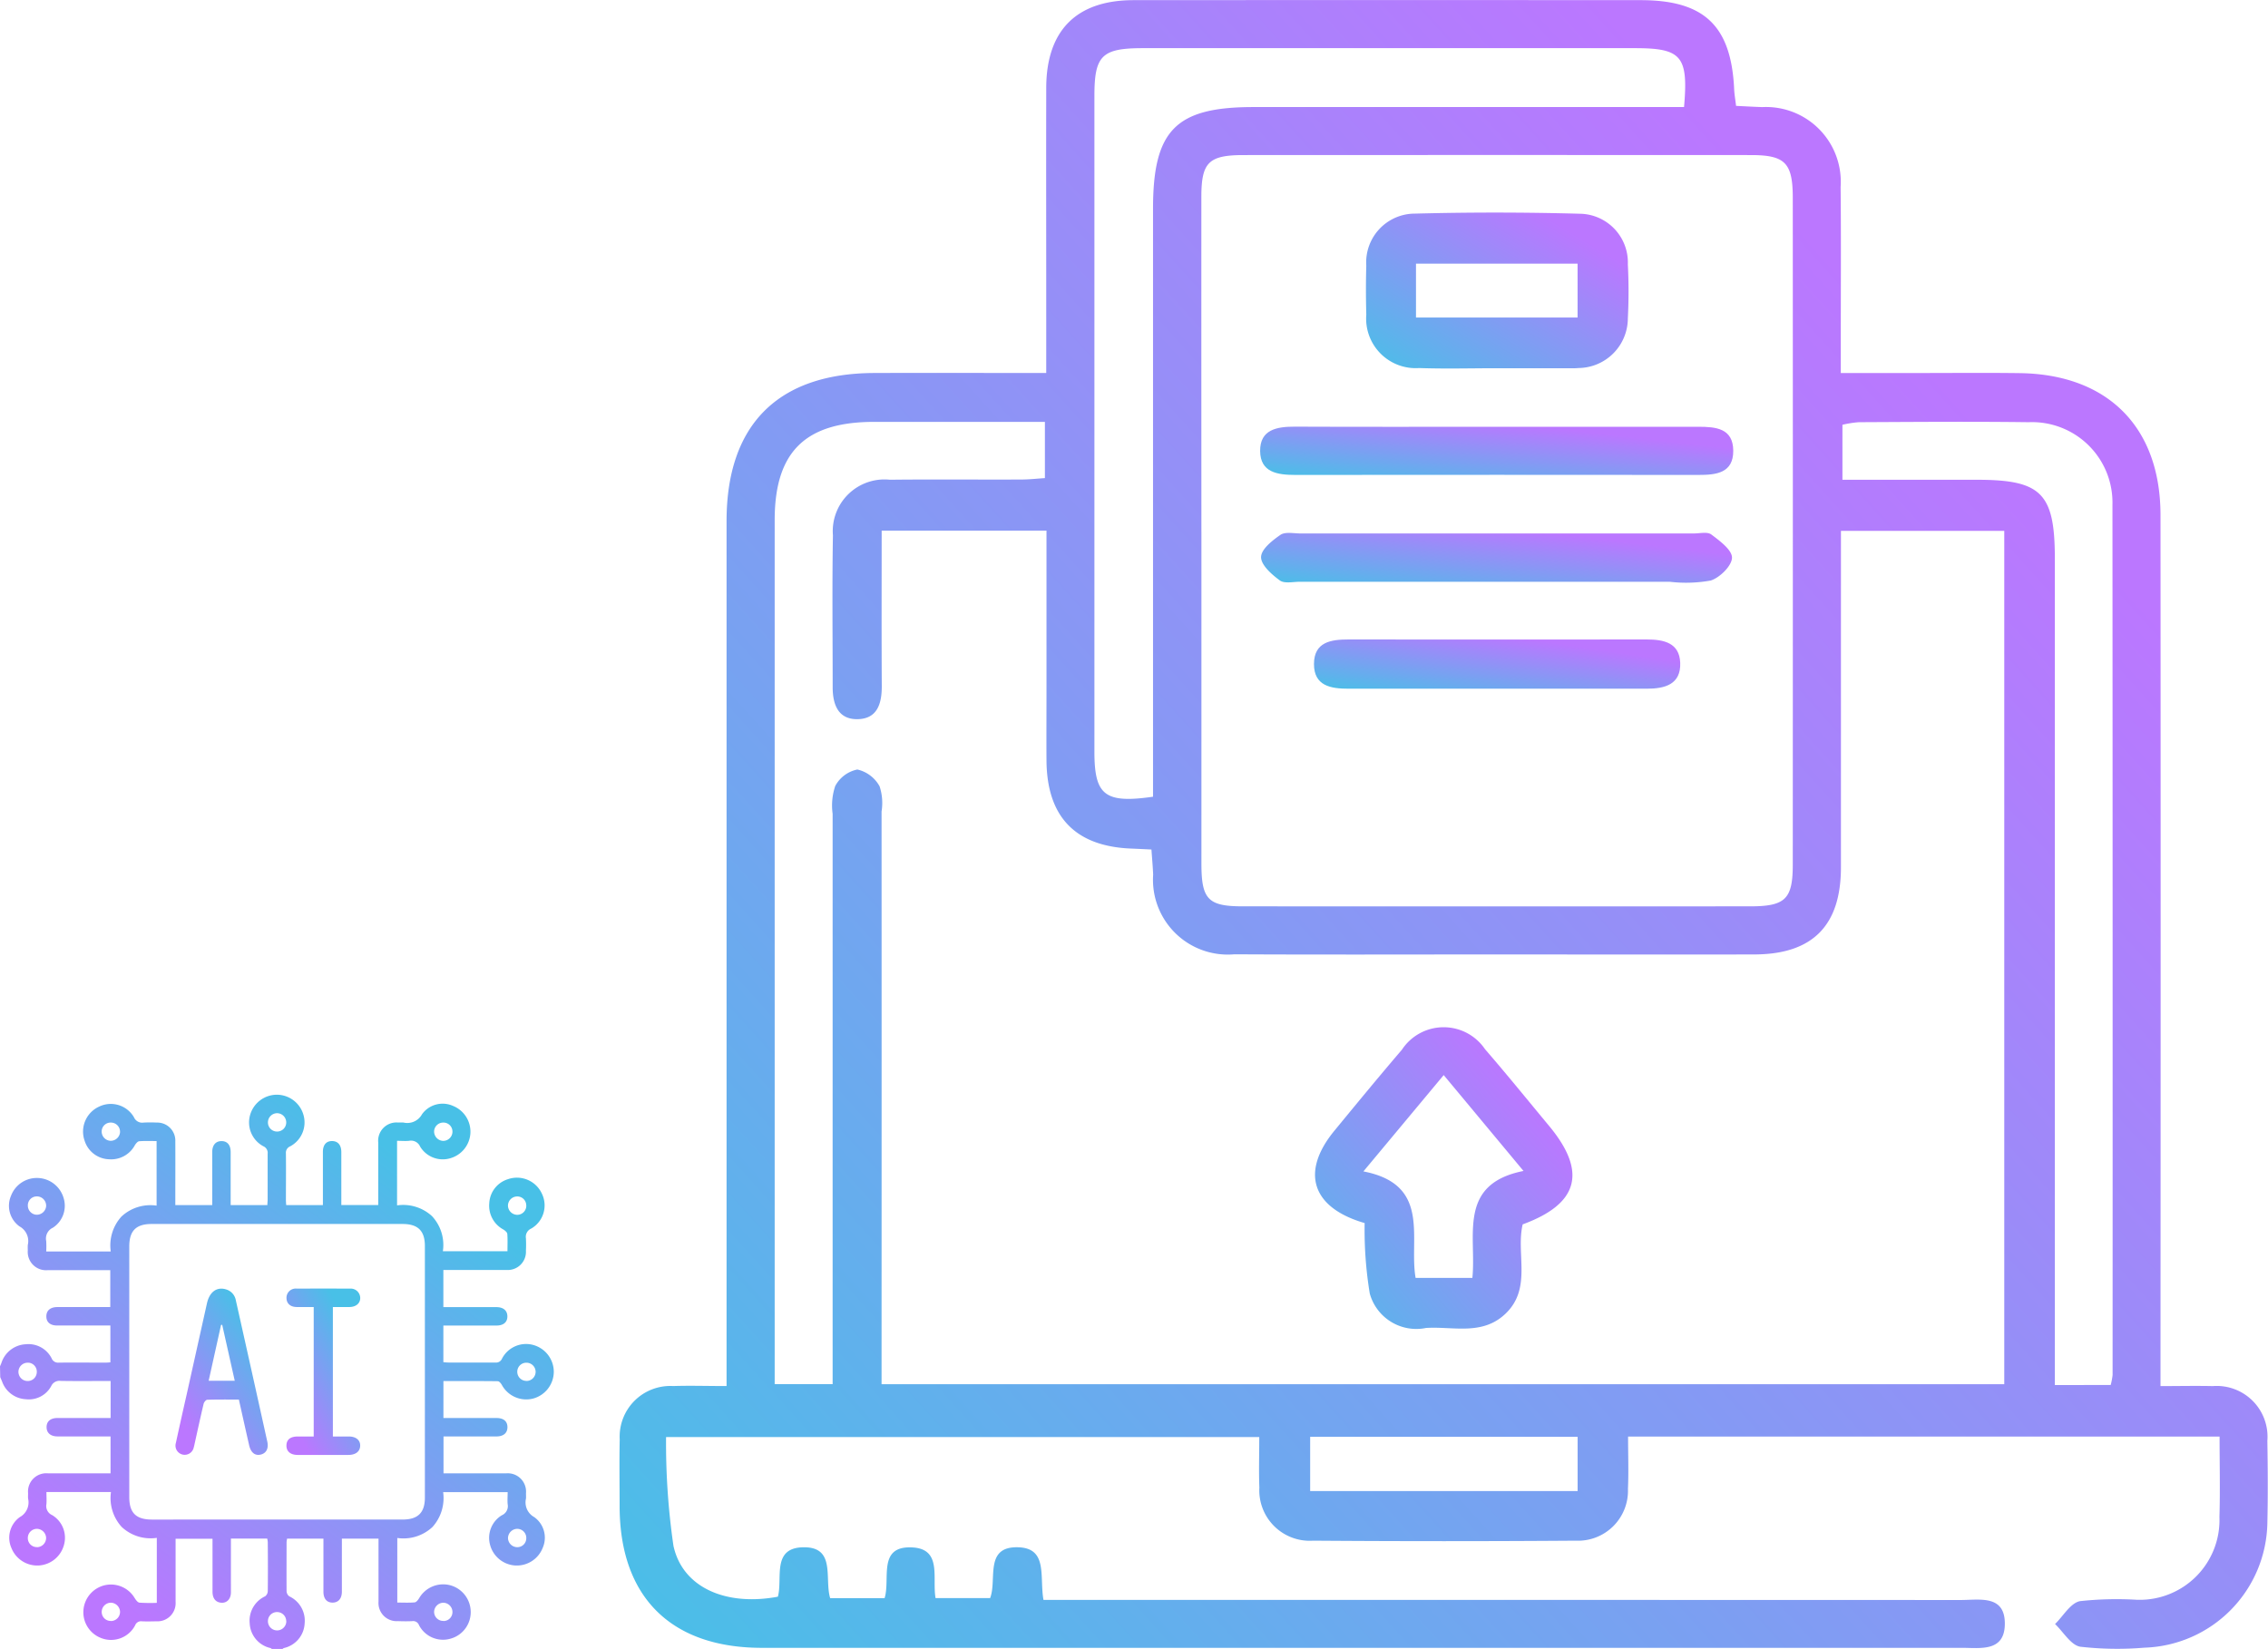
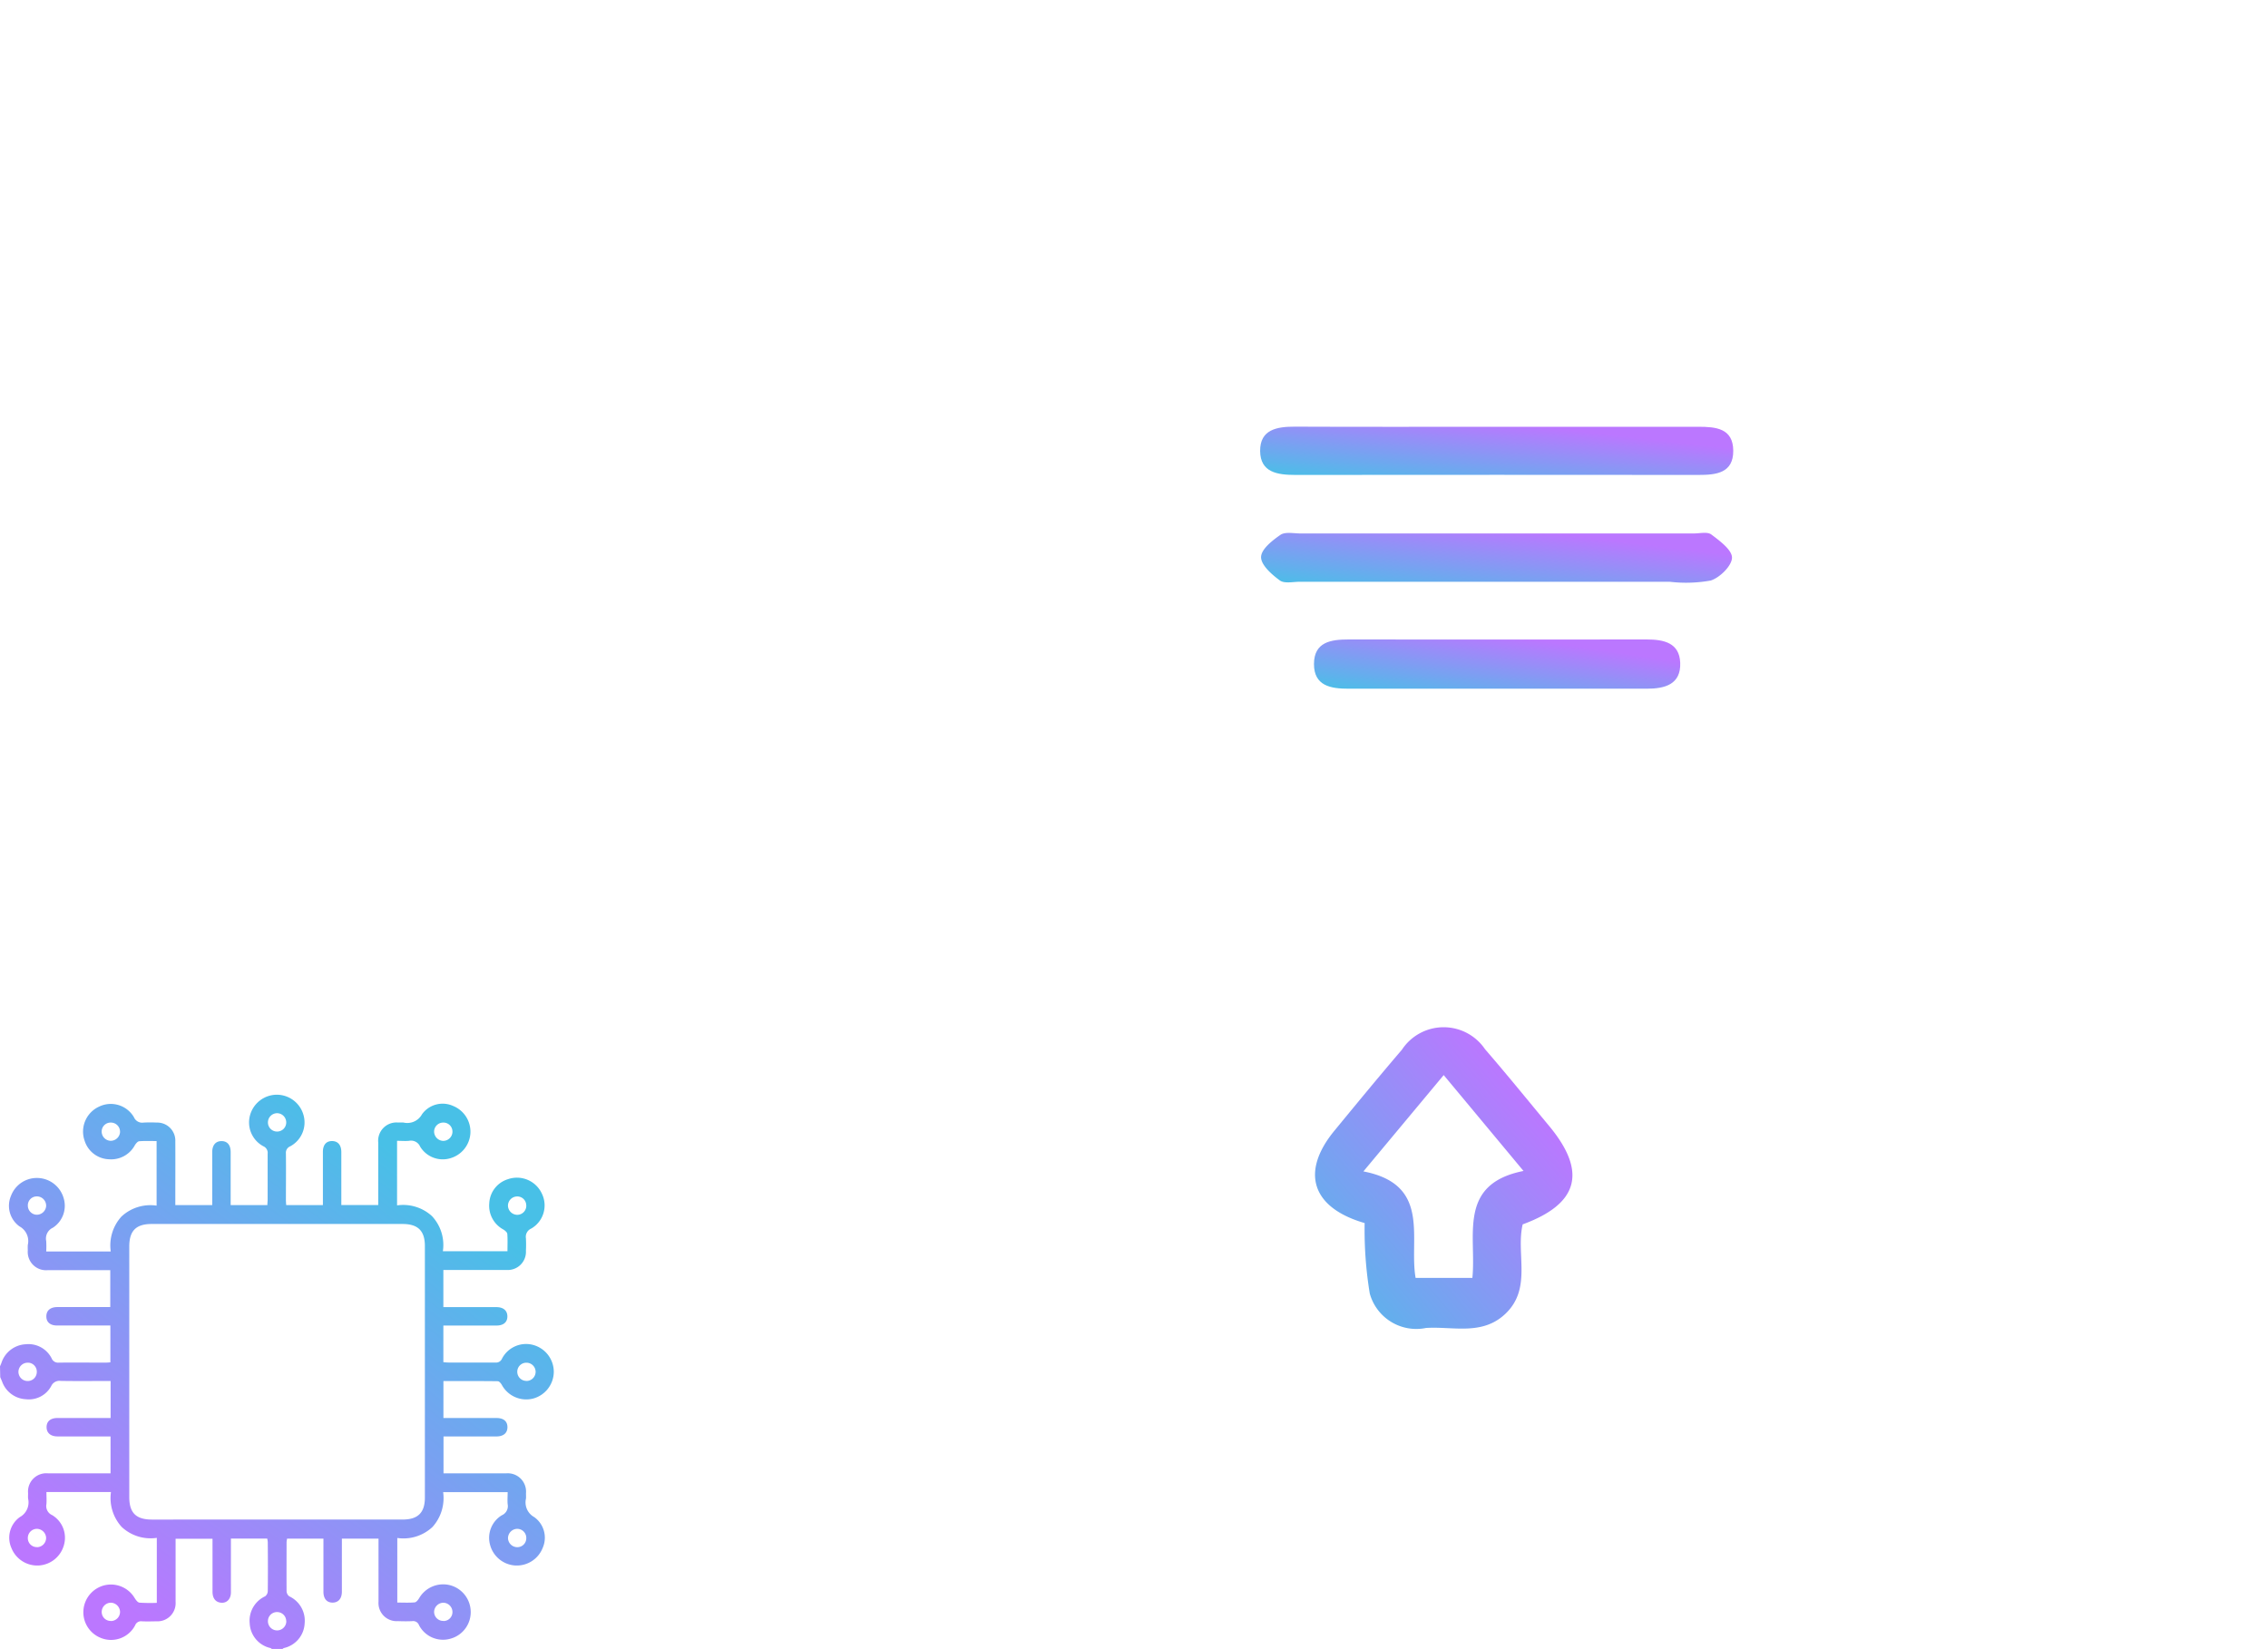
<svg xmlns="http://www.w3.org/2000/svg" width="106.145" height="77.179" viewBox="0 0 106.145 77.179">
  <defs>
    <linearGradient id="linear-gradient" y1="1" x2="0.824" y2="0.254" gradientUnits="objectBoundingBox">
      <stop offset="0" stop-color="#48c0e7" />
      <stop offset="1" stop-color="#b7f" />
    </linearGradient>
    <linearGradient id="linear-gradient-7" x1="0.162" y1="0.876" x2="0.733" y2="0.121" gradientUnits="objectBoundingBox">
      <stop offset="0" stop-color="#b7f" />
      <stop offset="1" stop-color="#48c0e7" />
    </linearGradient>
  </defs>
  <g id="Group_1266" data-name="Group 1266" transform="translate(-1014.998 -3302.223)">
    <g id="Group_1249" data-name="Group 1249" transform="translate(1043.988 3302.223)">
-       <path id="Path_33226" data-name="Path 33226" d="M701.512,776.212h2.554c.336-.862-.291-2.427,1.313-2.379,1.406.042.99,1.385,1.184,2.462h1.482q20.726,0,41.453.006c.886,0,2.086-.257,2.057,1.152-.027,1.285-1.15,1.087-2.017,1.087q-28.077,0-56.154,0c-4.261,0-6.653-2.385-6.658-6.627,0-1.044-.019-2.089.005-3.133a2.371,2.371,0,0,1,2.5-2.494c.791-.026,1.583,0,2.5,0v-1.562q0-19.461,0-38.923c0-4.507,2.4-6.917,6.9-6.935,2.641-.011,5.282,0,8.061,0,0-.969,0-1.8,0-2.634,0-3.575-.008-7.15,0-10.725.009-2.68,1.42-4.092,4.085-4.094q11.87-.008,23.739,0c2.98,0,4.237,1.206,4.372,4.179.011.232.053.462.089.77.444.021.834.045,1.225.057a3.5,3.5,0,0,1,3.668,3.738c.025,2.45.007,4.9.008,7.351v1.359h3.551c1.607,0,3.214-.016,4.82.005,4.125.055,6.589,2.527,6.592,6.64q.013,19.582,0,39.164v1.612c.878,0,1.664-.018,2.449,0a2.378,2.378,0,0,1,2.552,2.564c.021,1.285.029,2.571,0,3.856a5.945,5.945,0,0,1-5.755,5.825,15.356,15.356,0,0,1-3-.045c-.44-.073-.79-.691-1.181-1.062.384-.374.72-.98,1.163-1.071a15.921,15.921,0,0,1,2.641-.066,3.733,3.733,0,0,0,3.889-3.873c.038-1.233.007-2.468.007-3.764H733.923c0,.86.03,1.654-.006,2.446a2.339,2.339,0,0,1-2.446,2.426q-6.145.045-12.291,0a2.36,2.36,0,0,1-2.513-2.485c-.03-.756-.005-1.515-.005-2.366H688.9a33.3,33.3,0,0,0,.345,5.089c.425,1.967,2.471,2.839,4.888,2.384.235-.857-.309-2.3,1.206-2.313s.966,1.458,1.241,2.382h2.547c.282-.907-.346-2.461,1.3-2.375C701.827,773.915,701.348,775.269,701.512,776.212ZM698.985,766.2h52.544V726.256h-7.644v1.409q0,7.168,0,14.337c0,2.736-1.331,4.074-4.053,4.081-4.056.01-8.112,0-12.168,0s-8.112.014-12.168-.007a3.5,3.5,0,0,1-3.8-3.726c-.016-.382-.051-.764-.08-1.179-.4-.019-.676-.033-.953-.044-2.612-.105-3.941-1.487-3.959-4.125-.007-1.044,0-2.088,0-3.132,0-2.52,0-5.041,0-7.627h-7.714c0,2.494-.009,4.9.005,7.3,0,.818-.221,1.513-1.135,1.527s-1.164-.7-1.163-1.5c0-2.369-.029-4.739.012-7.108a2.42,2.42,0,0,1,2.667-2.6c2.048-.023,4.1,0,6.144-.01.38,0,.76-.044,1.11-.066v-2.632c-2.712,0-5.353,0-7.994,0-3.228,0-4.653,1.408-4.653,4.6q0,19.578,0,39.156v1.287h2.712V764.68q0-12.59,0-25.18a2.861,2.861,0,0,1,.121-1.3,1.519,1.519,0,0,1,1.036-.774,1.594,1.594,0,0,1,1.041.787,2.5,2.5,0,0,1,.092,1.18q.005,12.65,0,25.3Zm14.97-39.913q0,7.772,0,15.544c0,1.676.31,2,1.939,2q11.869.005,23.737,0c1.651,0,2-.338,2-1.951q.006-15.6,0-31.208c0-1.641-.355-2.006-1.955-2.007q-11.869-.006-23.737,0c-1.646,0-1.986.337-1.987,1.96Q713.95,718.453,713.954,726.285ZM711.69,738.7v-1.5q0-13.011,0-26.023c0-3.681,1.066-4.76,4.7-4.76h20.152c.209-2.395-.119-2.757-2.311-2.757q-11.506,0-23.011,0c-1.922,0-2.272.343-2.273,2.221q0,15.361,0,30.722C708.948,738.63,709.433,739.025,711.69,738.7Zm44.82,27.536a3.179,3.179,0,0,0,.089-.467q.006-20.366-.007-40.732a3.764,3.764,0,0,0-3.916-3.868c-2.651-.034-5.3-.013-7.953,0a4.861,4.861,0,0,0-.768.121v2.574h6.3c3.017,0,3.641.632,3.641,3.694q0,18.559,0,37.117v1.565Zm-24.948,2.425H719.044V771.2h12.518Z" transform="translate(-686.717 -701.406)" fill="url(#linear-gradient)" />
      <path id="Path_33227" data-name="Path 33227" d="M824.129,910.108c-2.477-.717-3.01-2.384-1.417-4.321,1.044-1.27,2.087-2.54,3.157-3.788a2.339,2.339,0,0,1,3.894-.03c1.024,1.182,2.009,2.4,3.006,3.6,1.777,2.147,1.374,3.642-1.244,4.6-.327,1.391.46,3.017-.837,4.213-1.085,1-2.436.554-3.686.636a2.26,2.26,0,0,1-2.633-1.61A18.375,18.375,0,0,1,824.129,910.108Zm3.7-6.927-3.758,4.509c3.192.615,2.121,3.143,2.443,4.986h2.657c.2-1.957-.713-4.392,2.393-5.007Z" transform="translate(-789.252 -852.857)" fill="url(#linear-gradient)" />
-       <path id="Path_33228" data-name="Path 33228" d="M837.805,749.975c-1.2,0-2.41.034-3.613-.009a2.32,2.32,0,0,1-2.476-2.5c-.02-.762-.023-1.526,0-2.288a2.283,2.283,0,0,1,2.29-2.441q3.85-.1,7.705.006a2.281,2.281,0,0,1,2.246,2.371,24.457,24.457,0,0,1,0,2.528,2.332,2.332,0,0,1-2.3,2.323c-.08.007-.16.011-.241.011Zm3.8-4.895h-7.563V747.6h7.563Z" transform="translate(-796.762 -732.738)" fill="url(#linear-gradient)" />
      <path id="Path_33229" data-name="Path 33229" d="M822.409,807.191q-4.63,0-9.26,0c-.32,0-.727.095-.94-.062-.378-.278-.878-.716-.878-1.088s.523-.781.905-1.045c.223-.154.622-.066.942-.066q9.2,0,18.4,0c.28,0,.642-.09.824.048.4.3.979.73.968,1.092-.012.379-.568.926-.994,1.063a6.5,6.5,0,0,1-1.909.059Q826.438,807.193,822.409,807.191Z" transform="translate(-781.301 -779.959)" fill="url(#linear-gradient)" />
      <path id="Path_33230" data-name="Path 33230" d="M822.28,784.281c3.127,0,6.254.006,9.381,0,.819,0,1.626.069,1.634,1.116s-.789,1.139-1.614,1.138q-9.441-.009-18.882,0c-.833,0-1.638-.115-1.646-1.12s.784-1.143,1.625-1.139C815.946,784.29,819.113,784.281,822.28,784.281Z" transform="translate(-781.167 -764.304)" fill="url(#linear-gradient)" />
      <path id="Path_33231" data-name="Path 33231" d="M830.2,827.922h-6.978c-.819,0-1.62-.123-1.617-1.158s.8-1.147,1.621-1.147q6.978.008,13.957,0c.793,0,1.527.156,1.562,1.091.038,1.019-.726,1.214-1.566,1.214Z" transform="translate(-789.099 -795.684)" fill="url(#linear-gradient)" />
    </g>
    <g id="Group_1258" data-name="Group 1258" transform="translate(1484.998 3158.709)">
      <path id="Path_33553" data-name="Path 33553" d="M-470,207.472c.022-.053.046-.106.066-.159a1.261,1.261,0,0,1,1.134-.875,1.215,1.215,0,0,1,1.217.66.324.324,0,0,0,.331.2c.726-.009,1.452,0,2.178,0,.074,0,.148-.008.24-.013V205.56h-.515c-.659,0-1.317,0-1.976,0-.329,0-.509-.159-.506-.432s.188-.429.515-.431c.818,0,1.637,0,2.477,0v-1.728h-.266c-.887,0-1.773,0-2.659,0a.856.856,0,0,1-.935-.926,2.333,2.333,0,0,1,0-.253.782.782,0,0,0-.388-.869,1.187,1.187,0,0,1-.4-1.427,1.292,1.292,0,0,1,1.288-.838,1.3,1.3,0,0,1,1.173.927,1.224,1.224,0,0,1-.5,1.4.557.557,0,0,0-.311.625,4.289,4.289,0,0,1,0,.486h3.02a2.012,2.012,0,0,1,.5-1.633,1.984,1.984,0,0,1,1.646-.512v-3.023c-.28,0-.549-.013-.815.009-.071.006-.152.106-.2.181a1.261,1.261,0,0,1-1.223.662,1.238,1.238,0,0,1-1.133-.874,1.284,1.284,0,0,1,.683-1.591,1.253,1.253,0,0,1,1.629.5.42.42,0,0,0,.456.248,5.878,5.878,0,0,1,.608,0,.845.845,0,0,1,.871.886c.005.9,0,1.79,0,2.685v.292h1.728v-.584c0-.633,0-1.267,0-1.9,0-.327.164-.511.433-.512s.428.179.429.509c0,.734,0,1.469,0,2.2v.287h1.718c0-.093.013-.182.013-.271,0-.709,0-1.418,0-2.127a.337.337,0,0,0-.2-.356,1.264,1.264,0,0,1-.62-1.467,1.305,1.305,0,0,1,1.263-.946,1.3,1.3,0,0,1,1.235.95,1.269,1.269,0,0,1-.623,1.467.321.321,0,0,0-.2.331c.009.726,0,1.452,0,2.178,0,.074.008.148.013.24h1.718v-.566c0-.642,0-1.283,0-1.925,0-.329.16-.509.432-.506s.429.188.43.516c0,.726,0,1.452,0,2.178v.3h1.728v-.267c0-.887,0-1.773,0-2.66a.855.855,0,0,1,.926-.934c.084,0,.169-.006.253,0a.783.783,0,0,0,.869-.387,1.188,1.188,0,0,1,1.45-.392,1.3,1.3,0,0,1,.814,1.3,1.3,1.3,0,0,1-.951,1.154,1.237,1.237,0,0,1-1.4-.548.463.463,0,0,0-.518-.271c-.182.017-.366,0-.562,0v3.022a1.994,1.994,0,0,1,1.631.5,1.978,1.978,0,0,1,.513,1.645h3.023c0-.279.013-.548-.008-.814-.006-.071-.106-.152-.181-.2a1.261,1.261,0,0,1-.663-1.222,1.238,1.238,0,0,1,.873-1.134,1.284,1.284,0,0,1,1.592.681,1.252,1.252,0,0,1-.5,1.629.419.419,0,0,0-.249.456,5.778,5.778,0,0,1,0,.582.851.851,0,0,1-.911.9c-.887,0-1.773,0-2.66,0h-.293V204.7h.584c.633,0,1.267,0,1.9,0,.326,0,.511.164.512.433s-.179.428-.509.429c-.735,0-1.469,0-2.2,0h-.287v1.715c.085.006.165.016.246.016.726,0,1.452,0,2.178,0a.3.3,0,0,0,.317-.175,1.268,1.268,0,0,1,1.455-.65,1.307,1.307,0,0,1,.972,1.27,1.308,1.308,0,0,1-.973,1.243,1.3,1.3,0,0,1-1.462-.647c-.04-.07-.121-.165-.184-.166-.842-.011-1.685-.007-2.546-.007v1.73h.412c.692,0,1.385,0,2.077,0,.331,0,.509.158.507.431s-.188.43-.515.431c-.818,0-1.636,0-2.477,0v1.728h.266c.887,0,1.773,0,2.659,0a.856.856,0,0,1,.935.925c0,.085.005.169,0,.253a.785.785,0,0,0,.386.87,1.183,1.183,0,0,1,.392,1.449,1.3,1.3,0,0,1-1.3.814,1.3,1.3,0,0,1-1.155-.95,1.236,1.236,0,0,1,.547-1.4.464.464,0,0,0,.272-.518c-.017-.182,0-.367,0-.563h-3.019a2.021,2.021,0,0,1-.5,1.631,1.988,1.988,0,0,1-1.646.514v3.023c.278,0,.548.015.814-.009.077-.007.162-.118.211-.2a1.3,1.3,0,0,1,1.458-.6,1.3,1.3,0,0,1,.953,1.231,1.286,1.286,0,0,1-.937,1.266,1.265,1.265,0,0,1-1.484-.632.289.289,0,0,0-.31-.187c-.227.012-.456.007-.684,0a.849.849,0,0,1-.9-.909c0-.886,0-1.773,0-2.659v-.294H-454v.53c0,.65,0,1.3,0,1.95,0,.326-.164.513-.432.515s-.429-.177-.431-.507c0-.735,0-1.469,0-2.2v-.288h-1.7a1.077,1.077,0,0,0-.025.167c0,.768-.005,1.536,0,2.3a.316.316,0,0,0,.126.234,1.257,1.257,0,0,1,.72,1.262,1.243,1.243,0,0,1-.972,1.159.251.251,0,0,0-.061.041h-.506a.258.258,0,0,0-.061-.041,1.244,1.244,0,0,1-.972-1.159,1.256,1.256,0,0,1,.72-1.262.316.316,0,0,0,.126-.234c.01-.768.006-1.536,0-2.3a1.183,1.183,0,0,0-.025-.168h-1.7v.288c0,.743,0,1.486,0,2.229,0,.344-.231.541-.53.473-.21-.048-.33-.221-.331-.5,0-.684,0-1.368,0-2.052v-.43h-1.728v.294c0,.886,0,1.773,0,2.659a.85.85,0,0,1-.9.91c-.228.005-.456.01-.683,0a.293.293,0,0,0-.31.187,1.27,1.27,0,0,1-1.628.582,1.291,1.291,0,0,1-.79-1.317,1.3,1.3,0,0,1,.973-1.135,1.291,1.291,0,0,1,1.419.589c.056.089.143.212.227.221a7.707,7.707,0,0,0,.813.01V215.5a1.98,1.98,0,0,1-1.646-.513,2.01,2.01,0,0,1-.5-1.631h-3.02c0,.2.014.381,0,.563a.463.463,0,0,0,.271.518,1.237,1.237,0,0,1,.547,1.405,1.3,1.3,0,0,1-1.155.95,1.3,1.3,0,0,1-1.3-.814,1.187,1.187,0,0,1,.392-1.45.783.783,0,0,0,.386-.869c-.006-.084,0-.169,0-.253a.855.855,0,0,1,.934-.926c.886,0,1.773,0,2.659,0h.267v-1.728h-.3c-.726,0-1.452,0-2.178,0-.327,0-.513-.163-.516-.43s.177-.431.506-.432c.641,0,1.283,0,1.925,0h.566v-1.732h-.291c-.684,0-1.368.008-2.051-.005a.421.421,0,0,0-.436.239,1.189,1.189,0,0,1-1.188.619,1.245,1.245,0,0,1-1.113-.828c-.028-.069-.058-.137-.087-.205Zm12.942,7.171h5.9c.717,0,1.043-.321,1.043-1.03q0-5.888,0-11.775c0-.71-.325-1.03-1.042-1.03h-11.75c-.727,0-1.043.32-1.043,1.055q0,5.862,0,11.725c0,.744.316,1.056,1.067,1.056Zm.022-18.162a.426.426,0,0,0,.432-.431.432.432,0,0,0-.438-.428.432.432,0,0,0-.418.422A.425.425,0,0,0-457.035,196.481Zm-7.346.015a.428.428,0,0,0-.428-.435.418.418,0,0,0-.431.4.433.433,0,0,0,.411.453A.439.439,0,0,0-464.381,196.5Zm15.557-.007a.42.42,0,0,0-.431-.428.426.426,0,0,0-.427.41.44.44,0,0,0,.421.447A.435.435,0,0,0-448.824,196.489Zm-19.016,3.447a.433.433,0,0,0-.446-.419.417.417,0,0,0-.409.448.426.426,0,0,0,.427.41A.44.44,0,0,0-467.839,199.936Zm22.47,0a.418.418,0,0,0-.442-.416.434.434,0,0,0-.414.427.44.44,0,0,0,.437.432A.425.425,0,0,0-445.369,199.933Zm-23.3,7.367a.43.43,0,0,0-.465.4.43.43,0,0,0,.408.455.423.423,0,0,0,.448-.385A.423.423,0,0,0-468.669,207.3Zm23.31.854a.432.432,0,0,0,.429-.437.43.43,0,0,0-.446-.418.422.422,0,0,0-.413.423A.426.426,0,0,0-445.358,208.153Zm-22.908,7.78a.434.434,0,0,0,.427-.439.44.44,0,0,0-.423-.42.427.427,0,0,0-.433.429A.419.419,0,0,0-468.266,215.933Zm22.9-.421a.425.425,0,0,0-.424-.438.439.439,0,0,0-.432.436.435.435,0,0,0,.418.422A.419.419,0,0,0-445.369,215.513Zm-19.441,3.877a.428.428,0,0,0,.428-.435.442.442,0,0,0-.422-.422.433.433,0,0,0-.436.429A.419.419,0,0,0-464.809,219.389Zm15.569,0a.418.418,0,0,0,.416-.443.435.435,0,0,0-.427-.413.439.439,0,0,0-.431.437A.425.425,0,0,0-449.24,219.388Zm-7.364.011a.425.425,0,0,0-.432-.43.422.422,0,0,0-.423.412.431.431,0,0,0,.418.447A.433.433,0,0,0-456.6,219.4Z" transform="translate(0 0)" fill="url(#linear-gradient-7)" />
-       <path id="Path_33554" data-name="Path 33554" d="M-442.745,226.782c-.505,0-.993-.007-1.48.009-.061,0-.152.114-.17.189-.145.606-.276,1.215-.411,1.824-.017.074-.03.149-.052.221a.433.433,0,0,1-.516.333.432.432,0,0,1-.32-.546c.163-.749.33-1.5.5-2.245q.477-2.145.955-4.291c.118-.53.457-.781.884-.654a.65.65,0,0,1,.468.516q.74,3.3,1.471,6.609c.073.33-.051.555-.32.613s-.456-.112-.53-.446C-442.426,228.216-442.581,227.518-442.745,226.782Zm-.194-.882-.587-2.619-.054.008-.579,2.611Z" transform="translate(-16.075 -17.755)" fill="url(#linear-gradient-7)" />
-       <path id="Path_33555" data-name="Path 33555" d="M-429.091,228.5V222.44c-.27,0-.529,0-.788,0-.305,0-.486-.166-.486-.427a.431.431,0,0,1,.485-.434q1.24-.007,2.48,0a.444.444,0,0,1,.486.439c0,.252-.2.417-.5.422-.253,0-.505,0-.78,0V228.5c.243,0,.492,0,.742,0,.338,0,.542.168.536.434s-.21.428-.549.429q-1.19,0-2.379,0c-.338,0-.53-.17-.523-.448s.191-.412.523-.415C-429.6,228.5-429.356,228.5-429.091,228.5Z" transform="translate(-26.227 -17.745)" fill="url(#linear-gradient-7)" />
    </g>
  </g>
</svg>